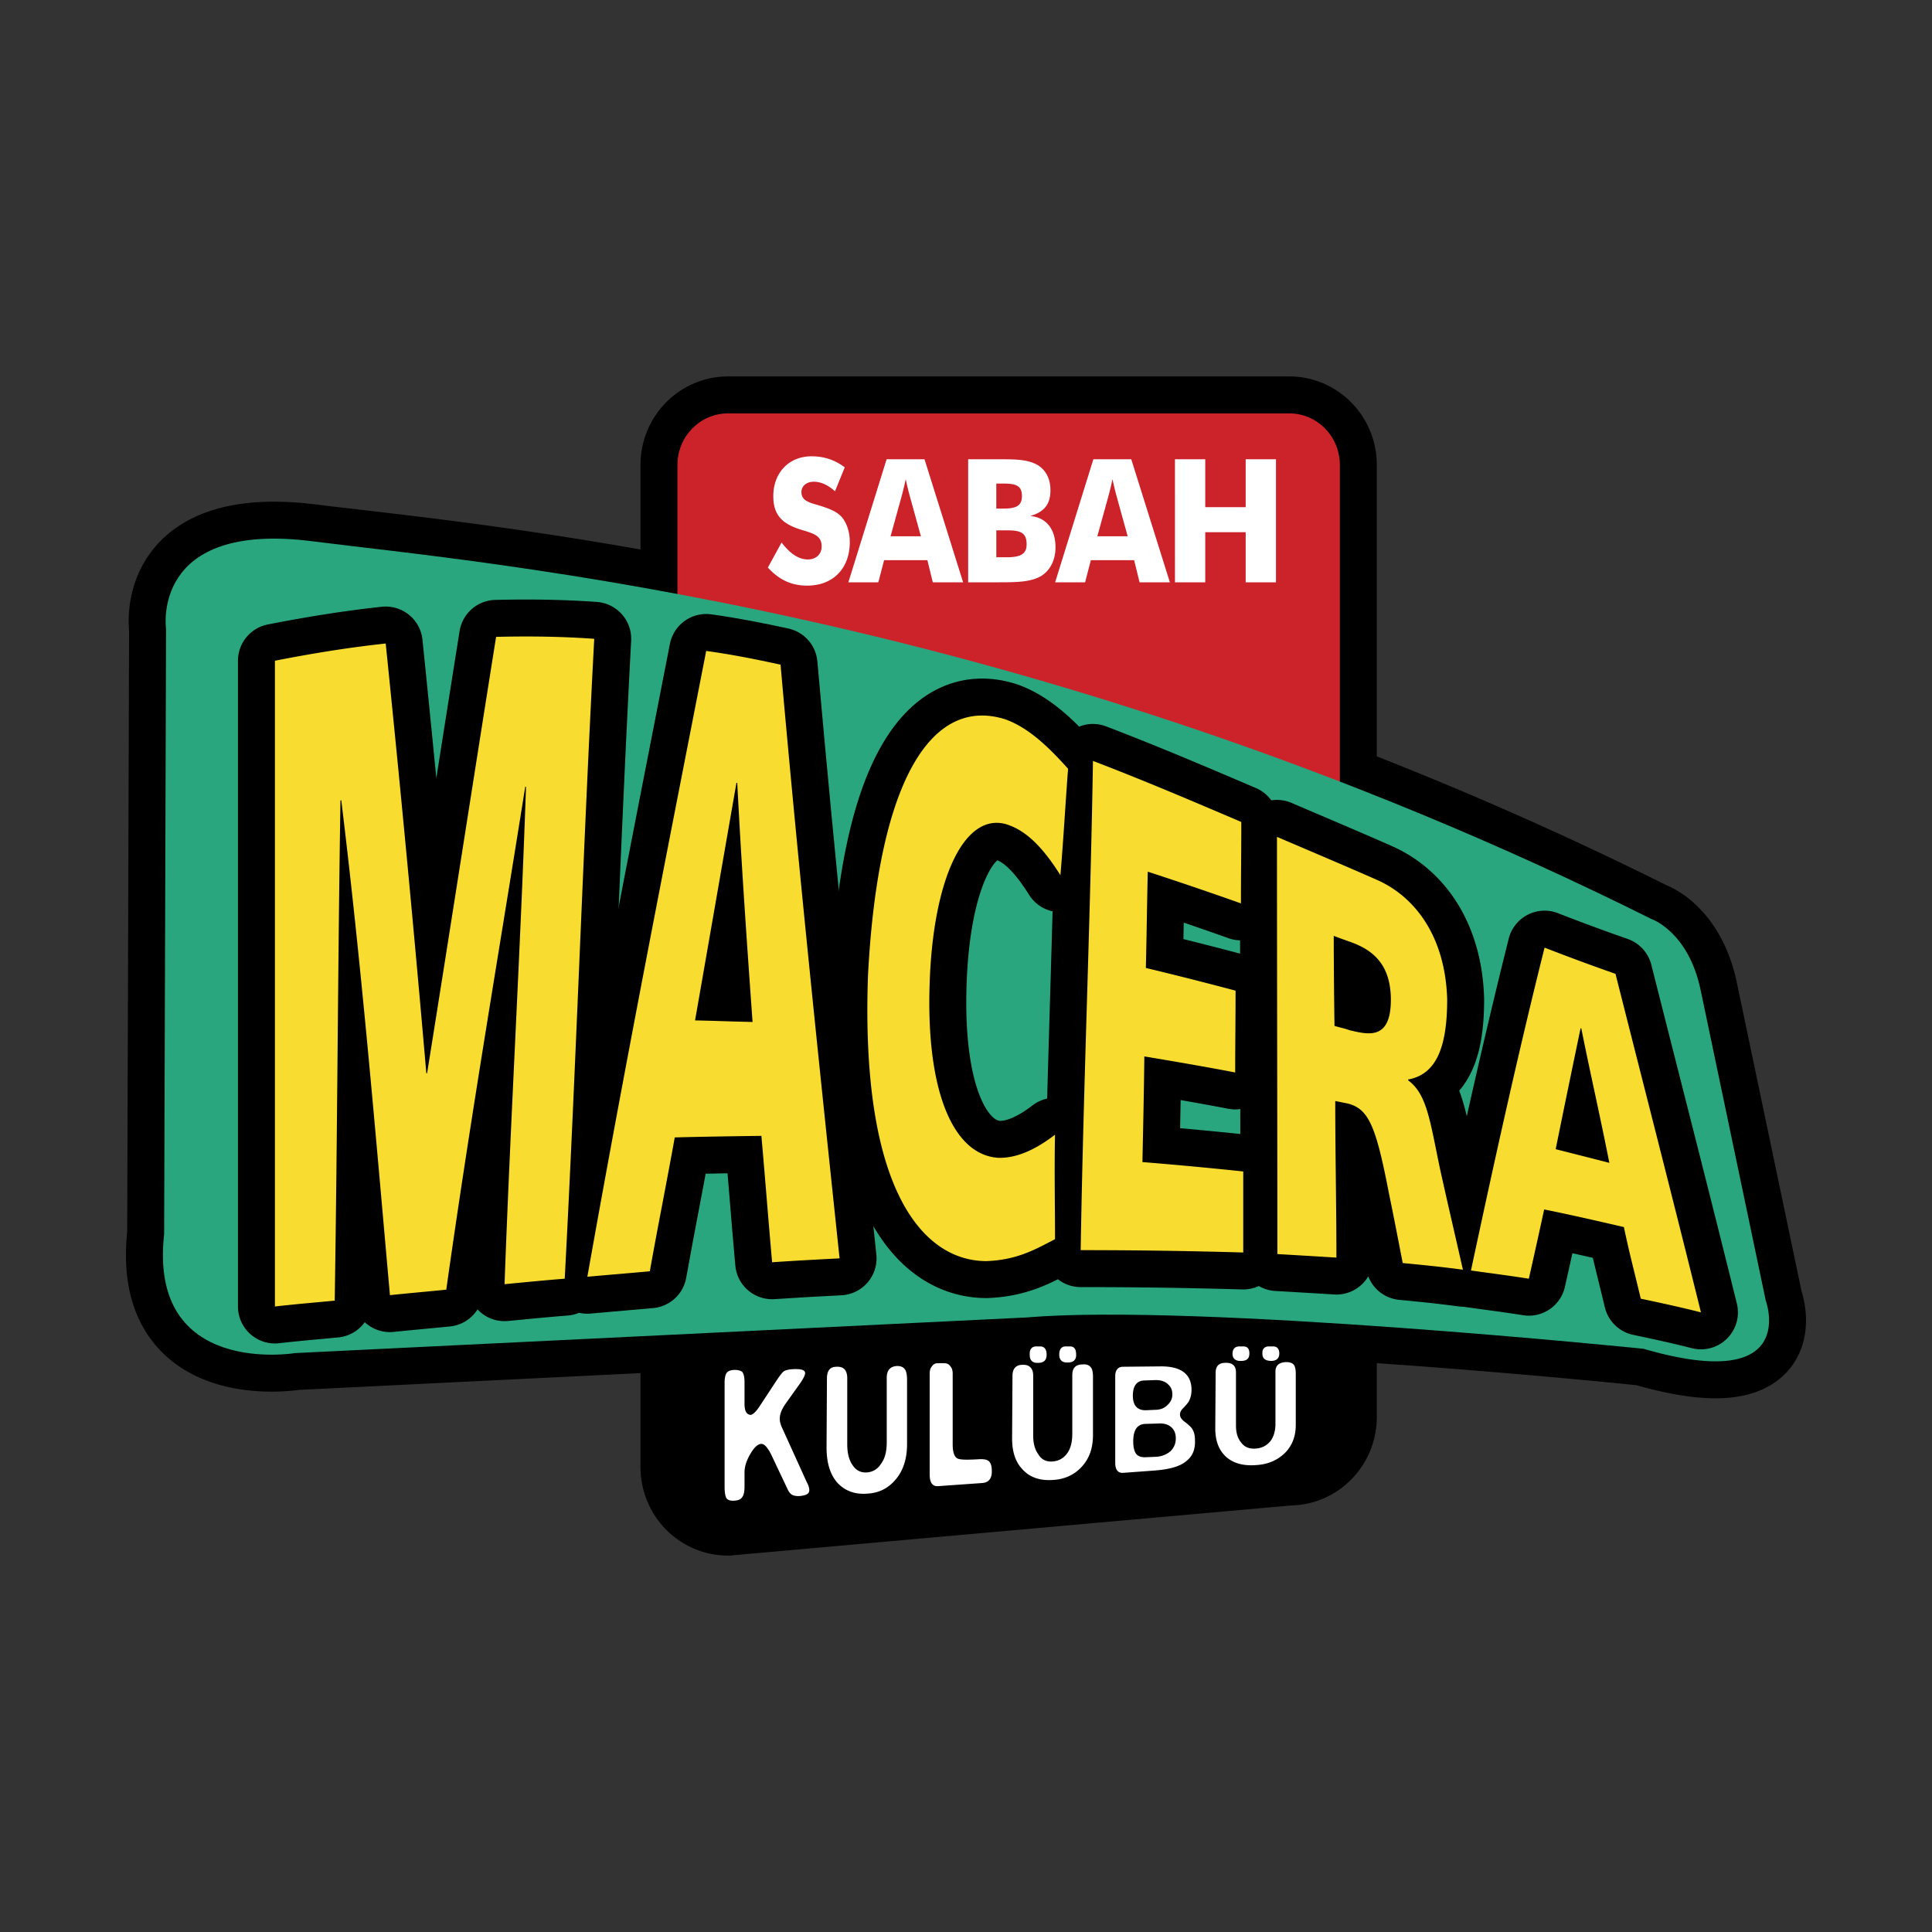
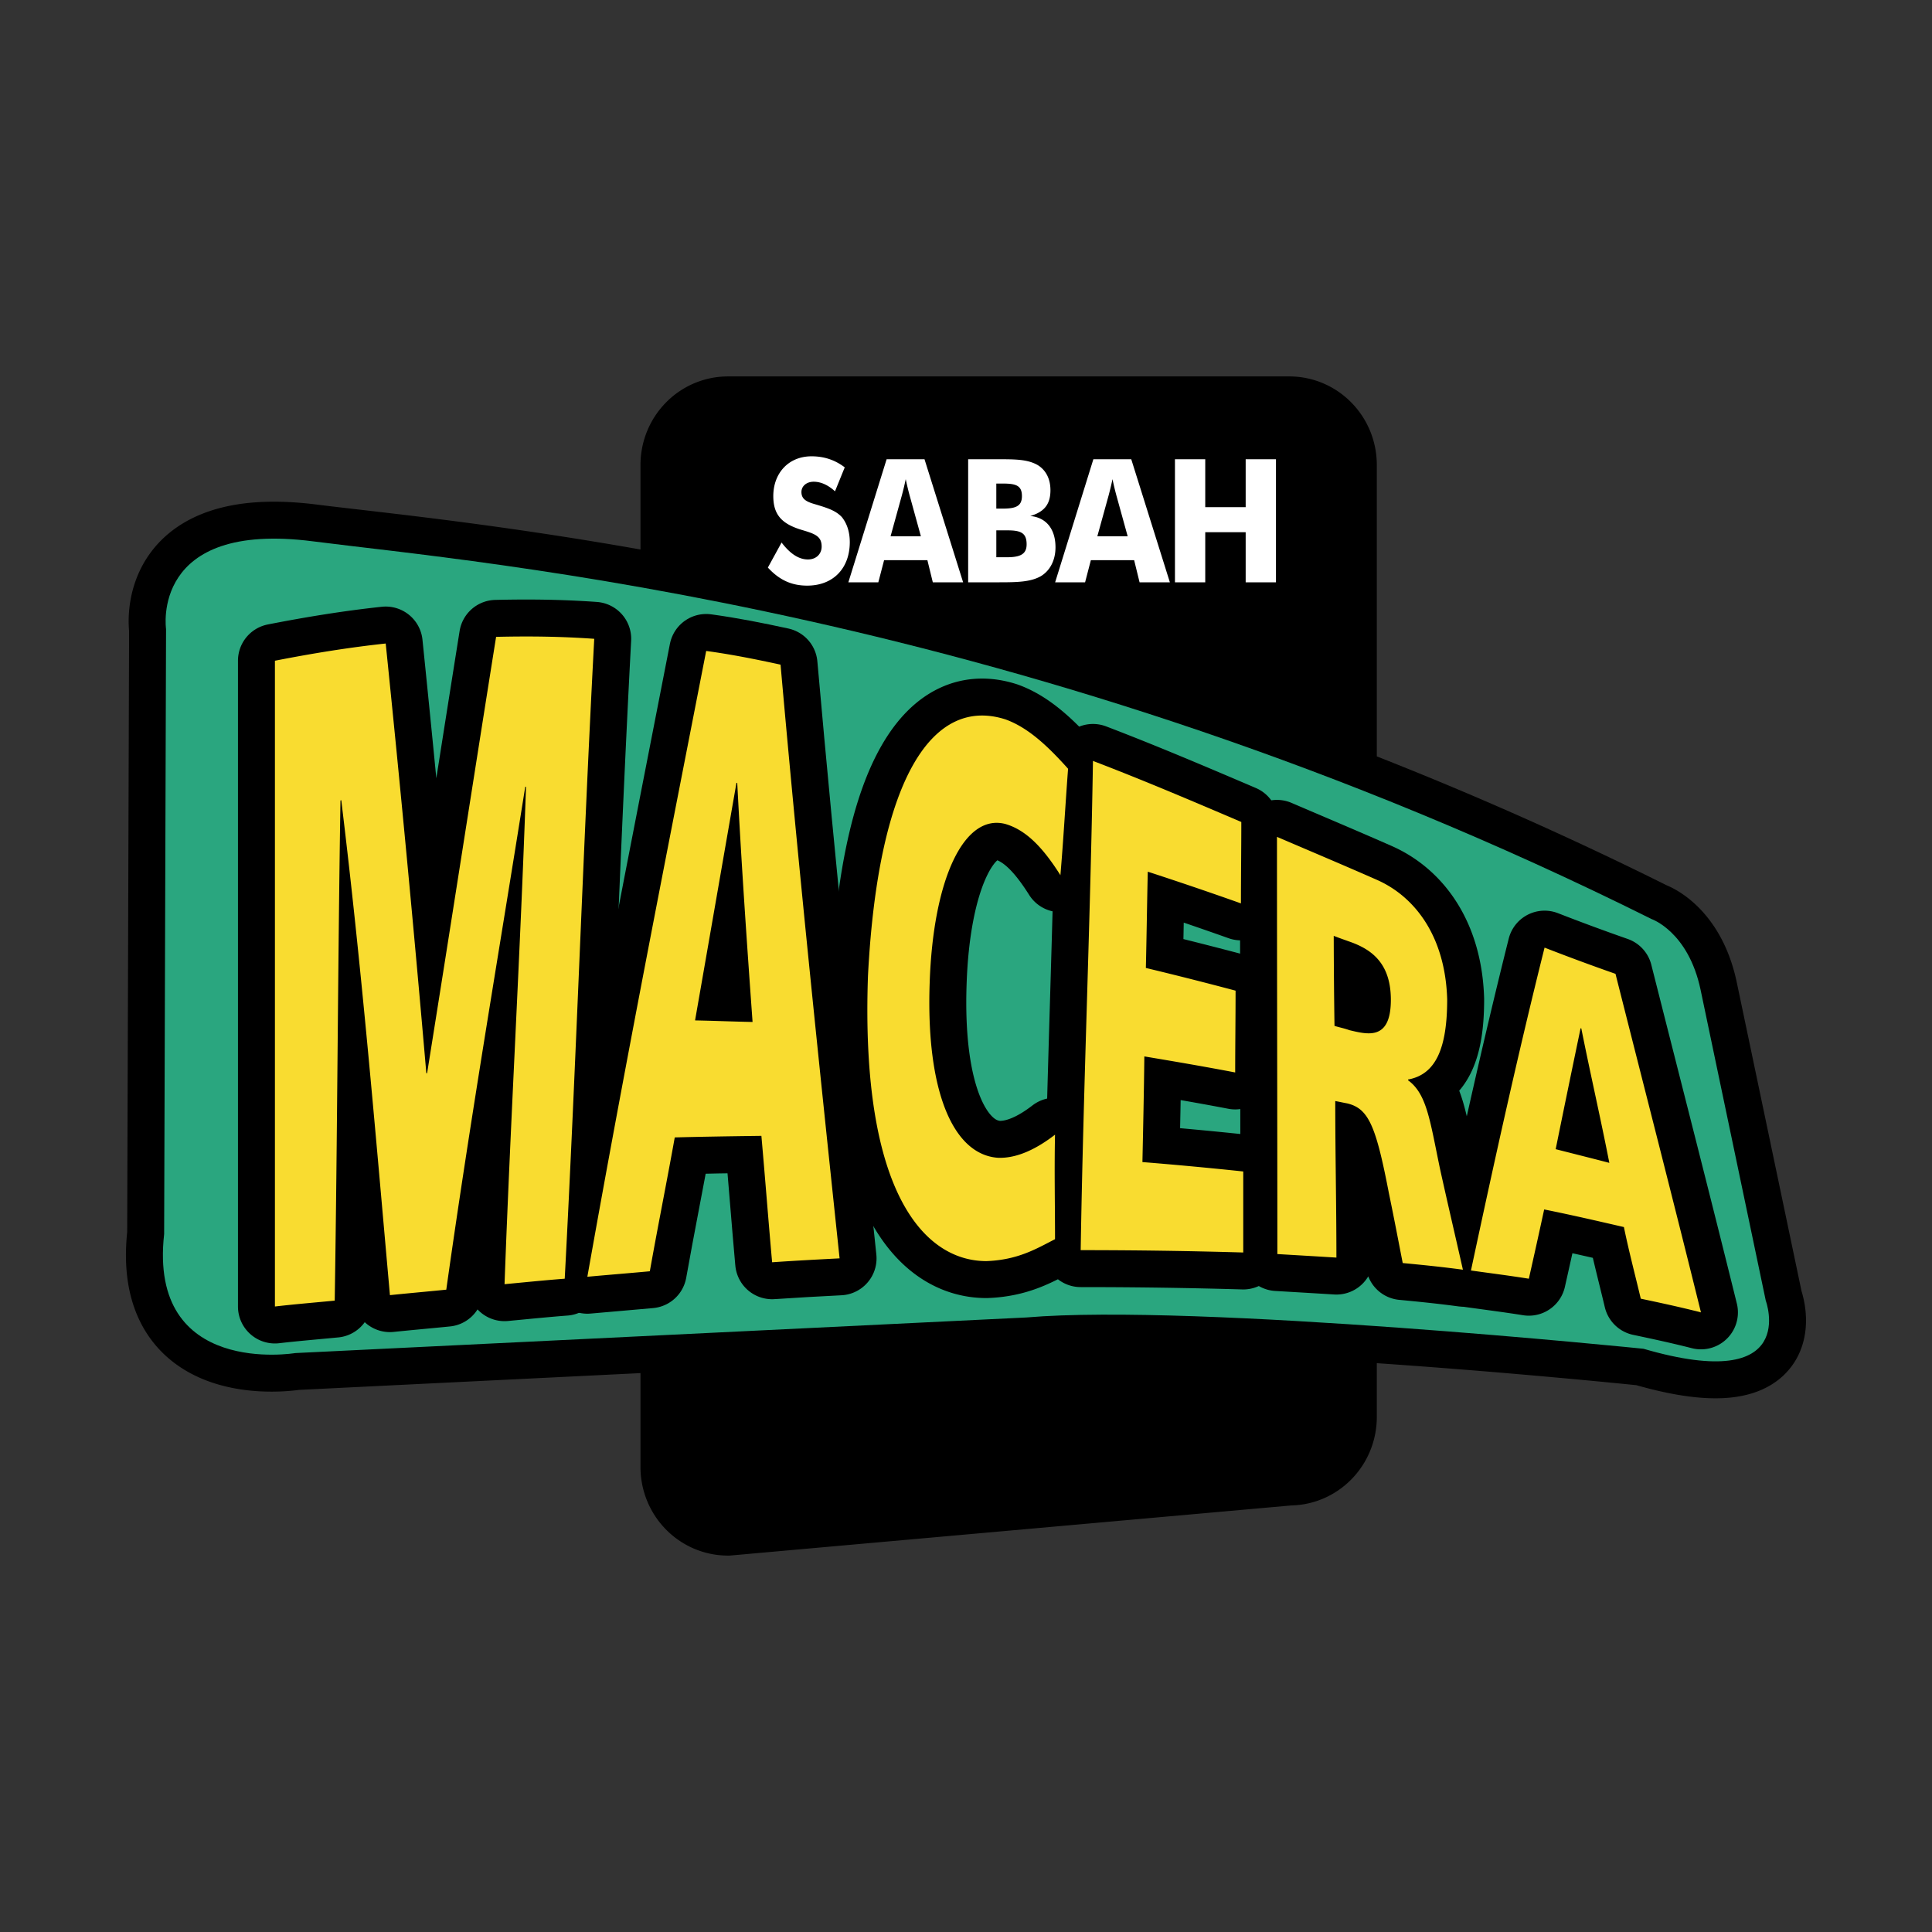
<svg xmlns="http://www.w3.org/2000/svg" width="2500" height="2500" viewBox="0 0 192.756 192.756">
  <rect x="0" y="0" width="192.756" height="192.756" fill="#333333" stroke="none" />
  <path fill-rule="evenodd" clip-rule="evenodd" fill="#fff" fill-opacity="0" d="M0 192.756h192.756V0H0v192.756z" />
  <path d="M133.678 46.397v31.59a357.886 357.886 0 0 1 31.094 13.706s3.672 1.25 4.896 7.067c1.225 5.818 6.502 31.004 6.502 31.004s3.48 9.372-12.201 4.803c0 0-14.609-1.522-30.291-2.499v9.294c0 2.851-2.256 5.153-5.049 5.153l-55.993 4.999c-2.792 0-5.048-2.304-5.048-5.154v-13.237l-38.132 1.874s-14.687 2.46-13.08-11.87l.191-60.368s-1.606-10.855 14.687-8.746c6.579.82 19.353 2.03 36.334 5.232V46.397c0-2.85 2.257-5.154 5.048-5.154h55.993c2.793 0 5.049 2.304 5.049 5.154z" fill-rule="evenodd" clip-rule="evenodd" stroke="#000" stroke-width="7.374" stroke-miterlimit="2.613" />
  <path d="M67.587 146.359V118.4h66.09v22.961c0 2.851-2.256 5.153-5.049 5.153l-55.993 4.999c-2.791.001-5.048-2.303-5.048-5.154z" fill-rule="evenodd" clip-rule="evenodd" />
-   <path d="M133.678 46.397v71.965h-66.09V46.397c0-2.85 2.257-5.154 5.048-5.154h55.993c2.793 0 5.049 2.304 5.049 5.154z" fill-rule="evenodd" clip-rule="evenodd" fill="#cc2229" />
  <path d="M29.456 134.996s-14.687 2.46-13.08-11.87l.191-60.368s-1.606-10.855 14.687-8.746c16.293 2.108 70.948 6.482 133.519 37.681 0 0 3.672 1.25 4.896 7.067 1.225 5.818 6.502 31.004 6.502 31.004s3.48 9.372-12.201 4.803c0 0-44.633-4.568-61.576-3.123l-72.938 3.552z" fill-rule="evenodd" clip-rule="evenodd" fill="#2aa67f" />
-   <path d="M75.811 140.268c-.382.586-.688.859-.918.898-.42-.039-.612-.391-.612-1.133v-2.147c0-.469-.077-.82-.229-1.016-.153-.117-.421-.194-.727-.194-.42 0-.688.116-.841.312-.115.195-.191.508-.191.977v10.348c0 .625.077.977.191 1.172.152.194.42.272.841.233.344-.039.574-.116.727-.352.153-.194.229-.546.229-1.054v-1.406c0-.585.191-1.171.573-1.835.383-.663.765-1.015 1.109-1.015.191 0 .421.156.65.507.191.234.42.742.803 1.562l1.148 2.421c.153.352.344.547.536.625.19.078.458.117.803.078.574-.078.841-.234.841-.586 0-.195-.077-.469-.268-.82l-2.41-5.311c-.191-.391-.268-.702-.268-.977 0-.468.191-.937.536-1.444l1.53-2.147c.306-.469.459-.742.459-.977 0-.273-.306-.391-.918-.391s-.994.079-1.224.234c-.153.117-.42.469-.803 1.055l-1.567 2.383zM84.531 137.534c0-.82-.344-1.21-1.071-1.172-.65 0-.956.391-.956 1.172l-.039 6.873c0 1.522.344 2.655 1.033 3.475.765.859 1.797 1.25 3.098 1.133 1.186-.078 2.104-.586 2.83-1.484.727-.897 1.071-2.069 1.071-3.436v-6.404c0-.547-.077-.898-.229-1.094-.153-.195-.383-.312-.765-.312-.689.039-1.033.429-1.033 1.171v6.443c0 .937-.191 1.64-.573 2.147-.345.547-.842.819-1.416.858-.65.039-1.109-.233-1.454-.78-.344-.508-.497-1.211-.497-2.03v-6.56h.001zM94.207 136.011h-.688c-.229 0-.42.118-.574.352-.153.196-.191.43-.191.742v9.996c0 .82.268 1.211.842 1.172l4.399-.312c.65-.039.994-.469.955-1.249 0-.469-.113-.781-.305-.938s-.459-.195-.842-.195c-1.262.078-2.027.078-2.295-.078-.306-.156-.459-.664-.459-1.405v-7.029c0-.352-.076-.586-.229-.741-.154-.236-.345-.315-.613-.315zM103.08 137.222c0-.703-.383-1.093-1.07-1.054-.65 0-.994.391-.994 1.093l-.039 6.248c0 1.366.344 2.382 1.07 3.124.727.78 1.76 1.132 3.1 1.015 1.146-.078 2.104-.547 2.83-1.366.727-.82 1.07-1.835 1.07-3.124v-5.779c0-.469-.076-.819-.23-.977-.152-.194-.42-.312-.803-.272-.688 0-1.031.351-1.031 1.054v5.818c0 .859-.154 1.522-.537 2.03-.344.469-.84.742-1.453.781-.611.039-1.109-.195-1.414-.742-.344-.468-.498-1.093-.498-1.874v-5.975h-.001zm.69-2.89h-.383c-.459 0-.689.313-.65.859 0 .508.268.819.842.781.572 0 .842-.273.842-.82s-.232-.82-.651-.82zm2.982 0h-.42c-.422 0-.65.273-.65.82s.305.82.879.781c.535 0 .842-.273.803-.82-.001-.508-.19-.781-.612-.781zM117.729 141.127c0-.195.076-.391.268-.586.307-.312.498-.547.574-.664.191-.312.307-.741.307-1.21 0-1.562-1.033-2.343-3.021-2.343l-3.826.038c-.496 0-.764.352-.764.938v8.63c0 .703.268 1.054.803 1.015l3.174-.233c1.416-.117 2.449-.391 3.061-.898.65-.469.957-1.171.918-2.108 0-.547-.115-.977-.383-1.289-.115-.117-.344-.352-.727-.625-.269-.236-.384-.431-.384-.665zm-3.481.936l1.34-.039c.572-.039 1.031.117 1.338.43.268.273.383.625.383 1.055 0 .547-.191.938-.535 1.288a2.432 2.432 0 0 1-1.416.547l-.955.039c-.498.039-.842-.078-1.033-.312s-.307-.663-.307-1.249c-.001-1.134.382-1.719 1.185-1.759zm-.037-4.334l1.107-.039c.537 0 .957.156 1.225.43.307.273.422.586.422 1.016 0 .429-.191.78-.498 1.054-.307.312-.727.469-1.225.469l-.879.039c-.881.039-1.338-.469-1.338-1.444 0-1.017.42-1.525 1.186-1.525zM123.312 136.909c0-.624-.344-.976-1.07-.937-.65 0-.957.352-.957.976l-.037 5.545c0 1.25.344 2.148 1.031 2.812.766.703 1.799.977 3.137.859 1.148-.078 2.066-.508 2.793-1.211.727-.741 1.07-1.679 1.07-2.772v-5.115c0-.469-.076-.741-.191-.897-.152-.195-.42-.273-.803-.273-.689.039-1.033.352-1.033.937v5.193c0 .781-.191 1.367-.535 1.797-.383.43-.842.663-1.453.702-.65.039-1.109-.156-1.453-.624-.344-.43-.498-.977-.498-1.68v-5.312h-.001zm.727-2.577h-.381c-.459 0-.689.273-.689.742s.307.742.879.703c.535 0 .803-.234.803-.742-.001-.469-.19-.703-.612-.703zm2.984 0h-.422c-.459 0-.688.273-.65.742 0 .469.307.703.881.703.535 0 .803-.273.803-.742s-.231-.703-.612-.703z" fill-rule="evenodd" clip-rule="evenodd" fill="#fff" />
-   <path d="M56.343 127.577c1.147-21.594 1.797-42.249 2.944-63.843-3.289-.234-6.425-.273-9.791-.195-2.333 14.643-4.513 28.739-6.884 43.538h-.076a2679.12 2679.12 0 0 0-4.054-42.874c-3.634.39-7.267.976-11.053 1.718v64.429c2.027-.234 3.939-.391 5.966-.586.268-16.868.306-33.034.574-49.903.038 0 .115-.039.077-.039 2.027 16.595 3.365 32.644 4.857 49.395 1.874-.194 3.671-.351 5.622-.546 2.409-17.104 5.202-33.347 7.879-50.177h.076c-.574 16.791-1.53 32.839-2.142 49.63 2.066-.195 3.978-.391 6.005-.547z" fill-rule="evenodd" clip-rule="evenodd" fill="#f9e196" />
  <path d="M56.343 127.577c1.147-21.594 1.797-42.249 2.944-63.843-3.289-.234-6.425-.273-9.791-.195-2.333 14.643-4.513 28.739-6.884 43.538h-.076a2679.12 2679.12 0 0 0-4.054-42.874c-3.634.39-7.267.976-11.053 1.718v64.429c2.027-.234 3.939-.391 5.966-.586.268-16.868.306-33.034.574-49.903l.077-.039c2.027 16.595 3.365 32.644 4.857 49.395 1.874-.194 3.671-.351 5.622-.546 2.409-17.104 5.202-33.347 7.879-50.177h.076c-.574 16.791-1.53 32.839-2.142 49.63 2.066-.195 3.978-.391 6.005-.547z" fill="none" stroke="#000" stroke-width="7.374" stroke-linecap="round" stroke-linejoin="round" stroke-miterlimit="2.613" />
  <path d="M83.766 125.547c-2.027-19.212-4.054-38.462-5.89-59.235-2.524-.547-4.857-1.015-7.42-1.367-3.978 20.383-7.994 40.687-11.856 62.437 2.142-.195 4.13-.352 6.234-.547.804-4.529 1.683-8.863 2.486-13.354 2.945-.078 5.699-.117 8.644-.156.383 4.295.688 8.355 1.071 12.612 2.256-.156 4.474-.273 6.731-.39zm-8.683-23.585c-1.95-.039-3.786-.117-5.737-.156 1.415-8.083 2.754-15.814 4.131-23.702h.077c.421 8.161.956 15.892 1.529 23.858z" fill-rule="evenodd" clip-rule="evenodd" fill="#f9e196" />
  <path d="M83.766 125.547c-2.027-19.212-4.054-38.462-5.89-59.235-2.524-.547-4.857-1.015-7.42-1.367-3.978 20.383-7.994 40.688-11.856 62.437 2.142-.195 4.13-.352 6.234-.547.804-4.529 1.683-8.863 2.486-13.354 2.945-.078 5.699-.117 8.644-.156.383 4.295.688 8.355 1.071 12.612 2.256-.156 4.474-.273 6.731-.39zm-8.683-23.585c-1.95-.039-3.786-.117-5.737-.156 1.415-8.083 2.754-15.814 4.131-23.702h.077c.421 8.161.956 15.892 1.529 23.858z" fill="none" stroke="#000" stroke-width="7.374" stroke-linecap="round" stroke-linejoin="round" stroke-miterlimit="2.613" />
  <path d="M105.26 123.634c0-3.515-.076-6.873 0-10.427-1.721 1.328-3.709 2.382-5.697 2.305-4.438-.312-7.191-6.561-6.809-17.454.345-10.309 3.404-16.908 7.536-15.854 2.027.585 3.709 2.265 5.508 5.115.305-3.593.496-7.068.764-10.621-2.027-2.265-3.977-4.1-6.234-4.92-7.152-2.304-12.697 5.545-13.73 25.577-.765 21.788 5.699 28.466 11.818 28.466 3.172-.118 5.008-1.251 6.844-2.187zM124.039 124.961v-8.083a405.904 405.904 0 0 0-10.059-.938c.076-3.553.152-6.989.191-10.542 3.021.507 6.004 1.015 9.064 1.601 0-2.733.039-5.389.039-8.161a381.95 381.95 0 0 0-8.951-2.265c.078-3.241.115-6.365.191-9.605a367.881 367.881 0 0 1 9.295 3.163c0-2.773.037-5.389.037-8.122-4.934-2.109-9.791-4.178-14.801-6.092-.268 16.518-.957 32.293-1.225 48.81 5.51 0 10.789.078 16.219.234z" fill-rule="evenodd" clip-rule="evenodd" fill="#f9e196" stroke="#000" stroke-width="7.374" stroke-linecap="round" stroke-linejoin="round" stroke-miterlimit="2.613" />
  <path d="M145.955 126.679c-.766-3.396-1.529-6.638-2.295-10.113-.994-4.764-1.301-7.419-3.174-8.785v-.078c2.791-.508 3.9-3.163 3.9-8.005-.191-6.287-3.213-10.23-7-11.91-3.365-1.484-6.615-2.85-9.982-4.295 0 14.097.039 27.568.039 41.625 1.988.117 3.979.234 5.891.352 0-5.311-.115-10.348-.115-15.619.42.078.766.156 1.186.234 2.143.508 2.869 2.226 4.17 8.981.496 2.382.918 4.607 1.375 6.949 2.066.195 3.978.39 6.005.664zm-7.191-27.138c.078 4.334-2.293 3.67-4.129 3.241-.537-.195-.996-.273-1.492-.43a689.619 689.619 0 0 1-.076-8.981c.496.195.955.351 1.49.546 2.181.743 4.131 2.07 4.207 5.624z" fill-rule="evenodd" clip-rule="evenodd" fill="#f9e196" />
  <path d="M145.955 126.679c-.766-3.396-1.529-6.638-2.295-10.113-.994-4.764-1.301-7.419-3.174-8.785v-.078c2.791-.508 3.9-3.163 3.9-8.005-.191-6.287-3.213-10.23-7-11.91-3.365-1.484-6.615-2.85-9.982-4.295 0 14.097.039 27.568.039 41.625 1.988.117 3.979.234 5.891.352 0-5.311-.115-10.348-.115-15.619.42.078.766.156 1.186.234 2.143.508 2.869 2.226 4.17 8.981.496 2.382.918 4.607 1.377 6.95 2.064.195 3.976.39 6.003.663zm-7.191-27.138c.078 4.334-2.293 3.67-4.129 3.241-.537-.195-.996-.273-1.492-.43a689.619 689.619 0 0 1-.076-8.981c.496.195.955.351 1.49.546 2.181.743 4.131 2.07 4.207 5.624z" fill="none" stroke="#000" stroke-width="7.374" stroke-linecap="round" stroke-linejoin="round" stroke-miterlimit="2.613" />
  <path d="M169.705 130.936c-2.752-11.129-5.545-21.984-8.527-33.776a216.527 216.527 0 0 1-7.076-2.616c-2.562 10.23-4.857 20.578-7.344 32.214 1.951.273 3.824.508 5.775.82a786.567 786.567 0 0 0 1.529-6.911c2.717.546 5.24 1.132 7.955 1.757.498 2.421 1.109 4.725 1.684 7.146 2.028.428 4.016.858 6.004 1.366zm-9.141-14.917c-1.797-.468-3.518-.897-5.354-1.366a2215.05 2215.05 0 0 1 2.486-12.065c.037 0 .113.039.076.039.919 4.606 1.914 8.901 2.792 13.392z" fill-rule="evenodd" clip-rule="evenodd" fill="#f9e196" />
  <path d="M169.705 130.936c-2.752-11.129-5.545-21.984-8.527-33.776a216.527 216.527 0 0 1-7.076-2.616c-2.562 10.23-4.857 20.578-7.344 32.214 1.951.273 3.824.508 5.775.82a786.567 786.567 0 0 0 1.529-6.911c2.717.547 5.24 1.132 7.955 1.757.498 2.421 1.109 4.725 1.684 7.146 2.028.428 4.016.858 6.004 1.366zm-9.141-14.916c-1.797-.469-3.518-.898-5.354-1.367a2215.05 2215.05 0 0 1 2.486-12.065c.037 0 .076.039.076.039.919 4.606 1.914 8.901 2.792 13.393z" fill="none" stroke="#000" stroke-width="7.374" stroke-linecap="round" stroke-linejoin="round" stroke-miterlimit="2.613" />
  <path d="M56.343 127.577c1.147-21.594 1.797-42.249 2.944-63.843-3.289-.234-6.425-.273-9.791-.195-2.333 14.643-4.513 28.739-6.884 43.538h-.076a2679.12 2679.12 0 0 0-4.054-42.874c-3.634.39-7.267.976-11.053 1.718v64.429c2.027-.234 3.939-.391 5.966-.586.268-16.868.306-33.034.574-49.903.038 0 .115-.039.077-.039 2.027 16.595 3.365 32.644 4.857 49.395 1.874-.194 3.671-.351 5.622-.546 2.409-17.104 5.202-33.347 7.879-50.177h.076c-.574 16.791-1.53 32.839-2.142 49.63 2.066-.195 3.978-.391 6.005-.547zM83.766 125.547c-2.027-19.212-4.054-38.462-5.89-59.235-2.524-.547-4.857-1.015-7.42-1.367-3.978 20.383-7.994 40.687-11.856 62.437 2.142-.195 4.13-.352 6.234-.547.804-4.529 1.683-8.863 2.486-13.354 2.945-.078 5.699-.117 8.644-.156.383 4.295.688 8.355 1.071 12.612 2.256-.156 4.474-.273 6.731-.39zm-8.683-23.585c-1.95-.039-3.786-.117-5.737-.156 1.415-8.083 2.754-15.814 4.131-23.702h.077c.421 8.161.956 15.892 1.529 23.858zM105.26 123.634c0-3.515-.076-6.873 0-10.427-1.721 1.328-3.709 2.382-5.697 2.305-4.438-.312-7.191-6.561-6.809-17.454.345-10.309 3.404-16.908 7.536-15.854 2.027.585 3.709 2.265 5.508 5.115.305-3.593.496-7.068.764-10.621-2.027-2.265-3.977-4.1-6.234-4.92-7.152-2.304-12.697 5.545-13.73 25.577-.765 21.788 5.699 28.466 11.818 28.466 3.172-.118 5.008-1.251 6.844-2.187zM124.039 124.961v-8.083a401.14 401.14 0 0 0-10.059-.938c.076-3.553.152-6.989.191-10.542 3.021.507 6.004 1.015 9.064 1.601 0-2.733.039-5.389.039-8.161a381.95 381.95 0 0 0-8.951-2.265c.078-3.241.115-6.365.191-9.605a367.881 367.881 0 0 1 9.295 3.163c0-2.773.037-5.389.037-8.122-4.934-2.109-9.791-4.178-14.801-6.092-.268 16.518-.957 32.293-1.225 48.81 5.51 0 10.789.078 16.219.234zM145.955 126.679c-.766-3.396-1.529-6.638-2.295-10.113-.994-4.764-1.301-7.419-3.174-8.785v-.078c2.791-.508 3.9-3.163 3.9-8.005-.191-6.287-3.213-10.23-7-11.91-3.365-1.484-6.615-2.85-9.982-4.295 0 14.097.039 27.568.039 41.625 1.988.117 3.979.234 5.891.352 0-5.311-.115-10.348-.115-15.619.42.078.766.156 1.186.234 2.143.508 2.869 2.226 4.17 8.981.496 2.382.918 4.607 1.375 6.949 2.066.195 3.978.39 6.005.664zm-7.191-27.138c.078 4.334-2.293 3.67-4.129 3.241-.537-.195-.996-.273-1.492-.43a689.619 689.619 0 0 1-.076-8.981c.496.195.955.351 1.49.546 2.181.743 4.131 2.07 4.207 5.624zM169.705 130.936c-2.752-11.129-5.545-21.984-8.527-33.776a216.527 216.527 0 0 1-7.076-2.616c-2.562 10.23-4.857 20.578-7.344 32.214 1.951.273 3.824.508 5.775.82a786.567 786.567 0 0 0 1.529-6.911c2.717.546 5.24 1.132 7.955 1.757.498 2.421 1.109 4.725 1.684 7.146 2.028.428 4.016.858 6.004 1.366zm-9.141-14.917c-1.797-.468-3.518-.897-5.354-1.366a2215.05 2215.05 0 0 1 2.486-12.065c.037 0 .113.039.076.039.919 4.606 1.914 8.901 2.792 13.392z" fill-rule="evenodd" clip-rule="evenodd" fill="#f9dc30" />
  <path d="M80.608 55.817c.828 0 1.368-.551 1.368-1.286 0-.993-.612-1.25-1.836-1.617-2.052-.589-2.988-1.471-2.988-3.419 0-2.278 1.512-3.969 3.816-3.969 1.261 0 2.341.367 3.312 1.102l-.972 2.39c-.685-.625-1.404-.956-2.125-.956s-1.224.441-1.224 1.029c0 .735.54.993 1.476 1.25 1.08.331 1.944.588 2.556 1.25.504.625.792 1.47.792 2.5 0 2.573-1.62 4.337-4.249 4.337-1.548 0-2.772-.551-3.924-1.801l1.368-2.499c.866 1.138 1.73 1.689 2.63 1.689zm4.033 2.28l3.816-12.277h3.781l3.852 12.277h-3.024l-.54-2.206h-4.321l-.575 2.206h-2.989zm4.212-4.595h3.024l-1.116-4.043a28.157 28.157 0 0 1-.396-1.654 28.37 28.37 0 0 1-.396 1.654l-1.116 4.043zm10.549 2.095h1.045c1.33 0 1.979-.294 1.979-1.287 0-1.139-.576-1.396-1.908-1.396h-1.115v2.683h-.001zm-2.809 2.5V45.82h3.024c1.656 0 2.918 0 3.926.588.828.515 1.26 1.397 1.26 2.5 0 1.397-.611 2.169-2.016 2.573 1.584.147 2.52 1.286 2.52 3.124 0 1.287-.541 2.316-1.439 2.867-1.008.588-2.342.625-4.141.625h-3.134zm2.809-7.352h.611c1.297 0 1.945-.221 1.945-1.25 0-1.065-.613-1.25-1.908-1.25h-.648v2.5zm5.869 7.352l3.814-12.277h3.781l3.852 12.277h-3.023l-.541-2.206h-4.32l-.574 2.206h-2.989zm4.211-4.595h3.025l-1.117-4.043a28.453 28.453 0 0 1-.395-1.654 32.338 32.338 0 0 1-.396 1.654l-1.117 4.043zm7.743 4.595V45.82h3.023v4.778h4.033V45.82h3.023v12.277h-3.023v-4.999h-4.033v4.999h-3.023z" fill-rule="evenodd" clip-rule="evenodd" fill="#fff" />
</svg>